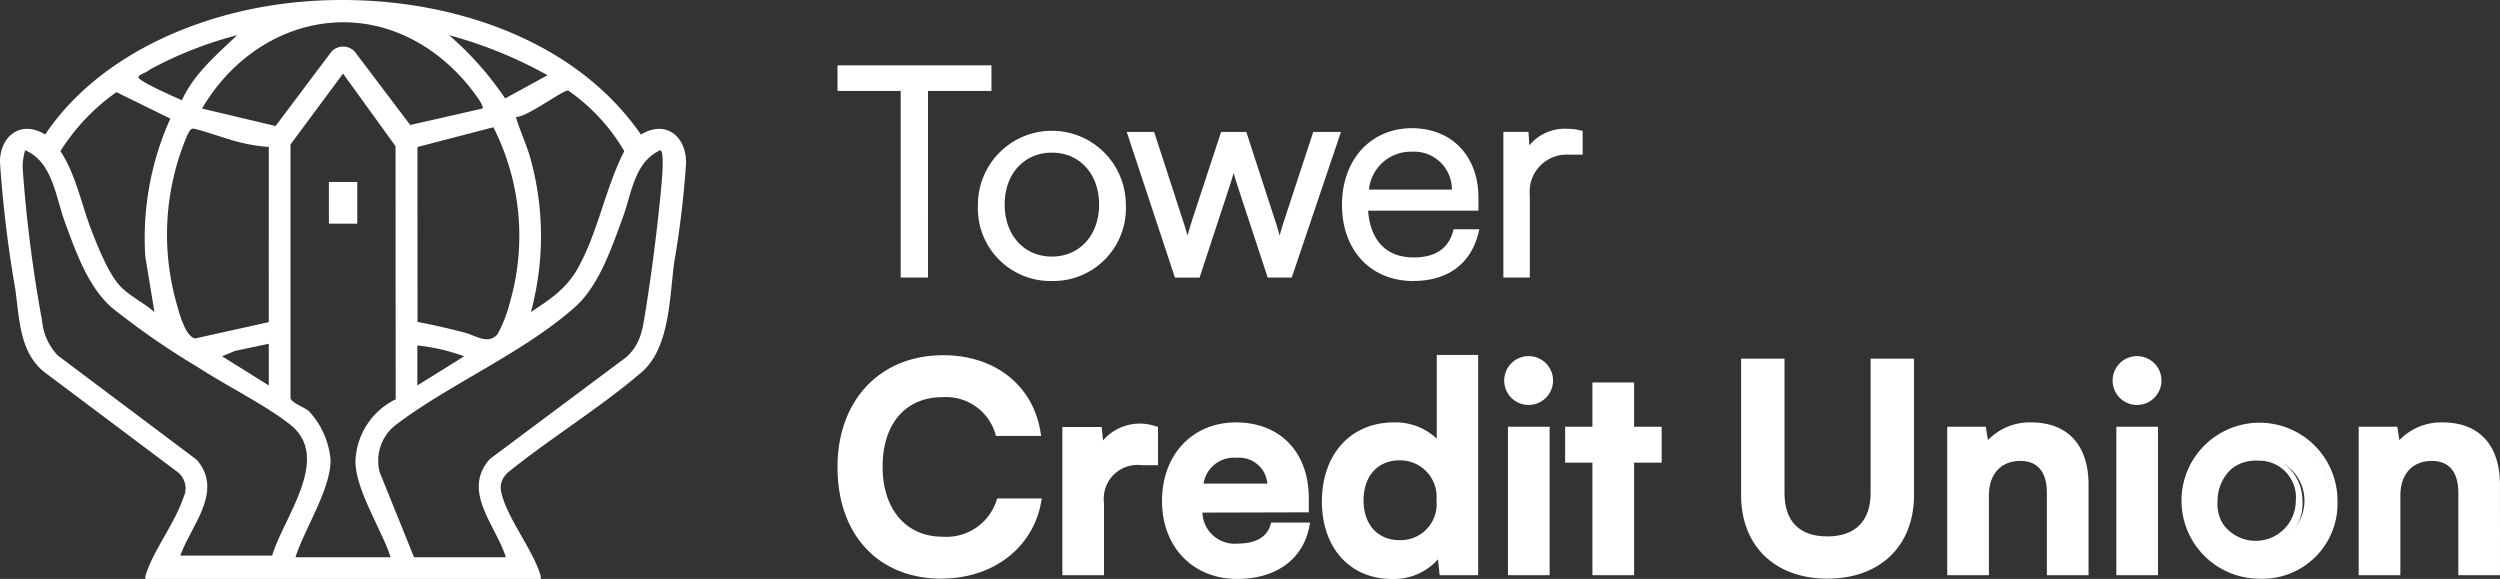
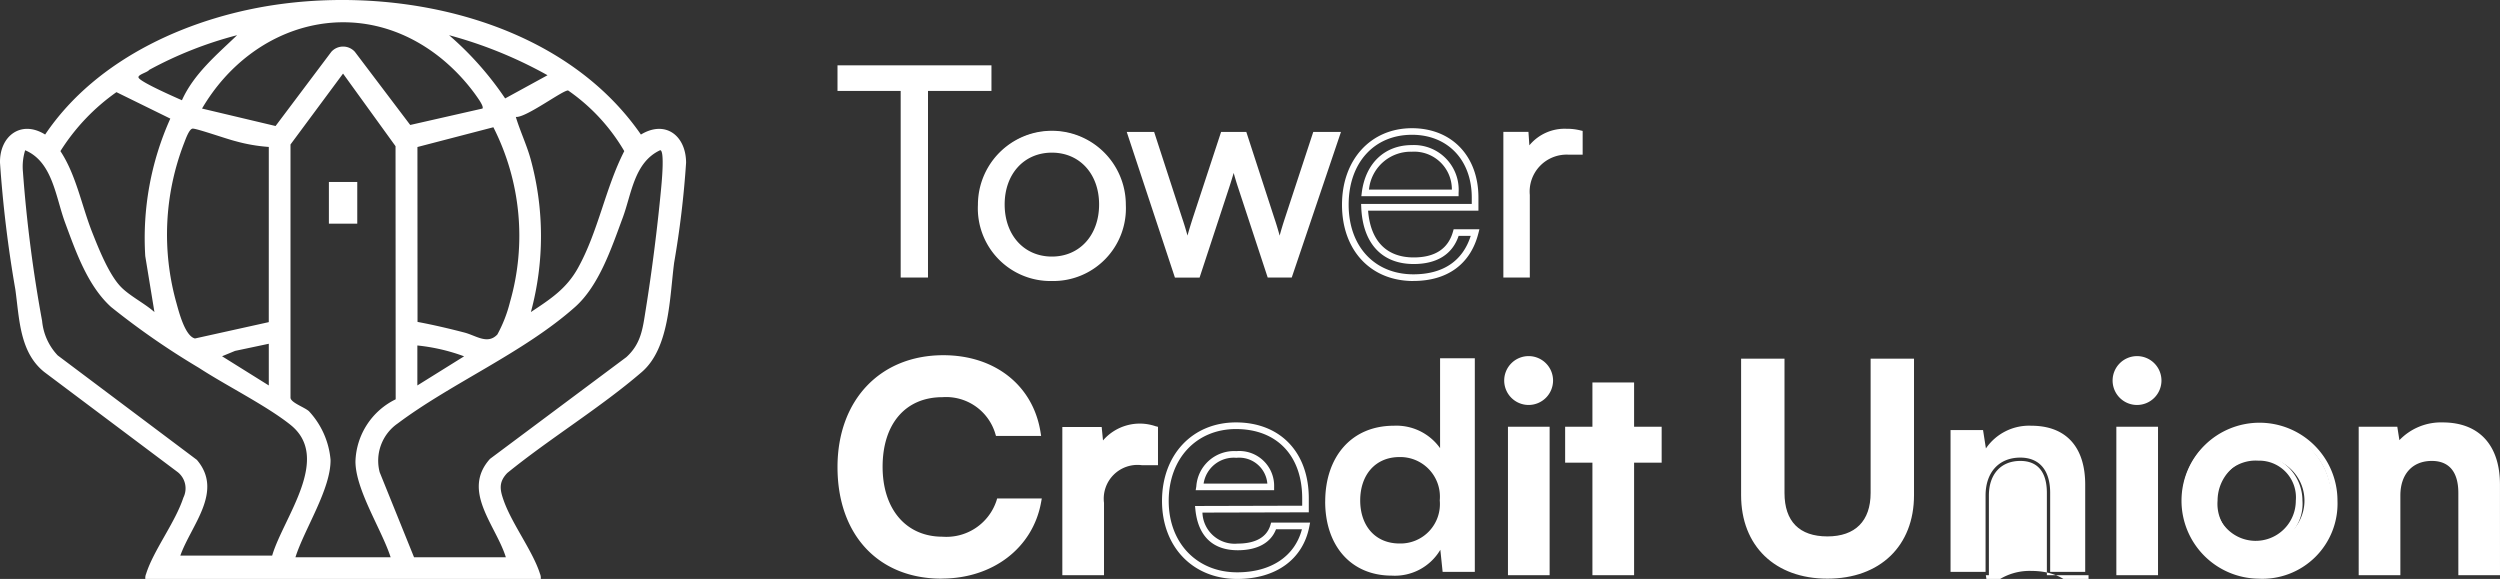
<svg xmlns="http://www.w3.org/2000/svg" id="Group_5185" data-name="Group 5185" width="223.113" height="51.668" viewBox="0 0 223.113 51.668">
  <rect x="0" y="0" width="223.113" height="51.668" fill="#333333" stroke="none" />
  <defs>
    <clipPath id="clip-path">
      <rect id="Rectangle_737" data-name="Rectangle 737" width="223.113" height="51.668" fill="#fff" />
    </clipPath>
  </defs>
  <g id="Group_5184" data-name="Group 5184" clip-path="url(#clip-path)">
    <path id="Path_13159" data-name="Path 13159" d="M48.27,51.668h-35.3a.919.919,0,0,1,.069-.452c.654-2.088,2.607-4.6,3.324-6.8a1.852,1.852,0,0,0-.49-2.271L3.957,33.205c-2.222-1.77-2.225-4.791-2.59-7.386A109.156,109.156,0,0,1,0,14.52c-.042-2.378,1.876-3.851,4.029-2.513C8.666,5.112,17.216,1.37,25.276.333,36.681-1.135,50.383,2.154,57.2,12.008c2.192-1.328,4.025.108,4.03,2.514a85,85,0,0,1-1.066,8.919c-.41,3.129-.4,7.617-2.891,9.764-3.681,3.173-8.2,5.919-11.993,9-.815.842-.661,1.54-.3,2.54.757,2.077,2.592,4.485,3.213,6.466a.922.922,0,0,1,.069.452M43.056,9.688c.163-.188-.476-1.026-.621-1.239A17.2,17.2,0,0,0,39.4,5.228C32.088-.7,22.584,1.929,18.03,9.688l6.563,1.558L29.57,4.623a1.414,1.414,0,0,1,2.1,0l4.941,6.53Zm-21.9-6.547a34.6,34.6,0,0,0-7.847,3.1c-.128.218-1.068.425-.941.694.186.4,3.272,1.747,3.869,2.012,1.052-2.345,3.1-4.057,4.918-5.8M48.864,6.714a38.483,38.483,0,0,0-8.788-3.573,28.36,28.36,0,0,1,5.006,5.643ZM26.372,49.733h8.491c-.784-2.441-3.142-6.026-3.14-8.559a6.382,6.382,0,0,1,3.59-5.538L35.3,13.047l-4.685-6.48-4.689,6.327,0,22.624c.084.444,1.242.819,1.647,1.182A7.286,7.286,0,0,1,29.5,41.032c.033,2.623-2.341,6.192-3.133,8.7M47.378,27.85c1.729-1.147,3.165-2.067,4.195-3.919,1.824-3.278,2.445-7.129,4.14-10.445a17.039,17.039,0,0,0-5.007-5.409c-.417-.082-3.788,2.462-4.671,2.358.376,1.251.941,2.426,1.3,3.688a25.975,25.975,0,0,1,.044,13.727M15.2,10.585,10.392,8.224a18.466,18.466,0,0,0-5,5.263c1.408,2.133,1.891,4.855,2.84,7.256.569,1.438,1.5,3.785,2.571,4.874.793.807,2.116,1.465,2.979,2.233l-.818-4.988A25.99,25.99,0,0,1,15.2,10.585M37.262,28.729c1.407.262,2.8.59,4.188.95,1.039.27,2.062,1.1,2.938.171a12.148,12.148,0,0,0,1.126-2.894,21.41,21.41,0,0,0-1.483-15.6L37.254,13.12ZM23.989,13.113a14.911,14.911,0,0,1-2.982-.518c-.723-.174-3.428-1.126-3.807-1.117-.319.008-.645.975-.774,1.3a22.615,22.615,0,0,0-.67,14.3c.225.814.768,2.92,1.644,3.13l6.587-1.459Zm.3,36.471c.991-3.378,5.353-8.707,1.628-11.675-2.158-1.719-5.725-3.49-8.17-5.084A68.186,68.186,0,0,1,9.916,27.4c-2.091-1.891-3.136-4.912-4.1-7.511-.85-2.283-1.111-5.444-3.57-6.479a4.927,4.927,0,0,0-.2,1.913,123.576,123.576,0,0,0,1.712,13.32,5.165,5.165,0,0,0,1.392,3.075L17.568,41.04c2.412,2.823-.51,5.824-1.474,8.544Zm12.662.149h8.193c-.88-2.853-3.992-5.913-1.414-8.781L55.9,31.871c1.336-1.219,1.462-2.58,1.733-4.265.543-3.371,1.041-7.3,1.361-10.7.039-.417.353-3.509-.079-3.5-2.32,1.083-2.543,3.883-3.343,6.036-.988,2.657-2.1,6.045-4.252,7.957-4.575,4.064-11,6.779-15.821,10.389a4.042,4.042,0,0,0-1.613,4.36ZM23.989,30.679l-3.012.637-1.16.478L23.989,34.4Zm13.258.149V34.4L41.419,31.8a16.86,16.86,0,0,0-4.172-.968" transform="translate(0 0)" fill="#fff" />
    <rect id="Rectangle_736" data-name="Rectangle 736" width="2.532" height="3.721" transform="translate(29.352 16.24)" fill="#fff" />
    <path id="Path_13160" data-name="Path 13160" d="M235.279,19.206h13.147V20.9h-5.664V37.556h-1.845V20.9h-5.638Z" transform="translate(-160.239 -13.081)" fill="#fff" />
    <path id="Path_13161" data-name="Path 13161" d="M242.426,37.219h-2.438V20.561H234.35V18.277h13.74v2.284h-5.663Zm-1.846-.593h1.253V19.969H247.5v-1.1H234.943v1.1h5.638Z" transform="translate(-159.607 -12.448)" fill="#fff" />
    <path id="Path_13162" data-name="Path 13162" d="M280.872,36.8a6.217,6.217,0,0,1,6.3,6.535,6.308,6.308,0,1,1-12.609,0,6.217,6.217,0,0,1,6.3-6.535m0,11.456c2.64,0,4.51-2.025,4.51-4.946,0-2.87-1.871-4.921-4.51-4.921-2.665,0-4.51,2.05-4.51,4.921,0,2.922,1.845,4.946,4.51,4.946" transform="translate(-186.998 -25.066)" fill="#fff" />
    <path id="Path_13163" data-name="Path 13163" d="M280.241,49.513a6.486,6.486,0,0,1-6.6-6.806,6.6,6.6,0,1,1,13.2,0,6.486,6.486,0,0,1-6.6,6.806m0-13.045a5.926,5.926,0,0,0-6.008,6.238,6.012,6.012,0,1,0,12.016,0,5.926,5.926,0,0,0-6.008-6.238m0,11.456c-2.831,0-4.807-2.156-4.807-5.243,0-3.071,1.976-5.217,4.807-5.217,2.785,0,4.807,2.194,4.807,5.217,0,3.087-1.976,5.243-4.807,5.243m0-9.867c-2.481,0-4.214,1.9-4.214,4.624,0,2.738,1.733,4.65,4.214,4.65s4.214-1.912,4.214-4.65c0-2.723-1.733-4.624-4.214-4.624" transform="translate(-186.366 -24.434)" fill="#fff" />
    <path id="Path_13164" data-name="Path 13164" d="M316.589,37.848h1.82l2.435,7.483c.282.82.513,1.666.769,2.665.205-1,.615-2.255.743-2.665l2.46-7.483h1.82l2.435,7.483c.231.667.538,1.743.769,2.665.256-1.025.307-1.333.743-2.665l2.46-7.483h1.845l-4.2,12.4h-1.717L326.4,42.461a21.059,21.059,0,0,1-.667-2.435c-.179.667-.384,1.41-.718,2.435l-2.563,7.791H320.69Z" transform="translate(-215.617 -25.777)" fill="#fff" />
    <path id="Path_13165" data-name="Path 13165" d="M330.022,49.915h-2.144l-2.63-7.995c-.156-.47-.291-.912-.406-1.344-.114.389-.247.829-.416,1.342l-2.629,8h-2.2l-4.3-13h2.445l2.5,7.688c.17.5.323,1,.477,1.561.157-.568.324-1.093.424-1.412l.047-.146,2.528-7.691h2.25l2.5,7.688c.139.4.31.966.478,1.566.107-.405.23-.831.471-1.567l2.527-7.688h2.473Zm-1.716-.593h1.29l4-11.812h-1.219l-2.393,7.28c-.351,1.075-.449,1.475-.611,2.138l-.414,1.656-.286-1.15c-.236-.943-.542-2-.761-2.641l-2.37-7.284h-1.391l-2.438,7.424c-.164.521-.508,1.6-.689,2.489l-.258,1.257-.319-1.243c-.259-1.011-.488-1.847-.762-2.643l-2.37-7.284h-1.2l3.905,11.812h1.34l2.495-7.587c.343-1.056.547-1.8.713-2.419l.322-1.2.255,1.22a20.887,20.887,0,0,0,.657,2.4Z" transform="translate(-214.741 -25.144)" fill="#fff" />
-     <path id="Path_13166" data-name="Path 13166" d="M376.447,43.339c0-3.87,2.409-6.535,5.946-6.535,3.357,0,5.638,2.383,5.638,5.894v.871h-9.867c.128,3.024,1.717,4.767,4.383,4.767,2.024,0,3.332-.871,3.793-2.512h1.692c-.666,2.614-2.589,4.024-5.51,4.024-3.639,0-6.074-2.614-6.074-6.51m1.768-1.051h8.047a3.7,3.7,0,0,0-3.87-3.972c-2.332,0-3.87,1.538-4.177,3.972" transform="translate(-256.384 -25.066)" fill="#fff" />
    <path id="Path_13167" data-name="Path 13167" d="M381.889,49.513c-3.81,0-6.37-2.735-6.37-6.806,0-4.022,2.566-6.831,6.242-6.831,3.549,0,5.934,2.488,5.934,6.19v1.168h-9.848c.211,2.7,1.647,4.175,4.067,4.175,1.9,0,3.079-.772,3.509-2.3l.06-.216h2.3l-.094.37c-.7,2.738-2.756,4.246-5.8,4.246m-.128-13.045c-3.379,0-5.649,2.507-5.649,6.238s2.322,6.214,5.778,6.214c2.642,0,4.4-1.184,5.117-3.431h-1.08c-.553,1.644-1.935,2.512-4.012,2.512-2.836,0-4.542-1.841-4.678-5.051l-.013-.309H387.1v-.575c0-3.348-2.147-5.6-5.342-5.6m4.166,5.484h-8.679l.041-.333c.33-2.61,2.044-4.231,4.472-4.231a3.994,3.994,0,0,1,4.166,4.268Zm-8-.593h7.4a3.363,3.363,0,0,0-3.565-3.379,3.747,3.747,0,0,0-3.833,3.379" transform="translate(-255.752 -24.434)" fill="#fff" />
    <path id="Path_13168" data-name="Path 13168" d="M428.087,38.681h-.974a3.58,3.58,0,0,0-3.741,3.9V49.65H421.6v-12.4h1.665l.128,1.922a3.551,3.551,0,0,1,3.537-2.2,4.682,4.682,0,0,1,1.153.128Z" transform="translate(-287.138 -25.175)" fill="#fff" />
    <path id="Path_13169" data-name="Path 13169" d="M423.033,49.313h-2.361v-13h2.239l.081,1.2a4.081,4.081,0,0,1,3.307-1.478,4.929,4.929,0,0,1,1.222.137l.228.054v2.119h-1.271a3.3,3.3,0,0,0-3.446,3.6Zm-1.768-.593h1.176V41.944a3.858,3.858,0,0,1,4.039-4.191h.678V36.7a4.428,4.428,0,0,0-.857-.072,3.244,3.244,0,0,0-3.258,2.009l-.481,1.318-.2-3.046h-1.094Z" transform="translate(-286.504 -24.542)" fill="#fff" />
    <path id="Path_13170" data-name="Path 13170" d="M235.279,110.011c0-5.818,3.665-9.687,9.149-9.687,4.434,0,7.74,2.589,8.38,6.612h-3.46a4.863,4.863,0,0,0-5-3.46c-3.46,0-5.638,2.512-5.638,6.51,0,3.972,2.2,6.535,5.638,6.535a5,5,0,0,0,5.1-3.408h3.408c-.717,3.947-4.151,6.561-8.585,6.561-5.459,0-9-3.793-9-9.662" transform="translate(-160.24 -68.327)" fill="#fff" />
    <path id="Path_13171" data-name="Path 13171" d="M243.641,119.337c-5.644,0-9.291-3.909-9.291-9.958,0-5.972,3.8-9.984,9.445-9.984,4.6,0,8.009,2.693,8.673,6.862l.054.343h-4.029l-.063-.213a4.583,4.583,0,0,0-4.712-3.247c-3.3,0-5.343,2.381-5.343,6.214,0,3.79,2.1,6.238,5.343,6.238a4.706,4.706,0,0,0,4.816-3.2l.063-.212h3.984l-.063.35c-.74,4.07-4.307,6.8-8.877,6.8m.154-19.349c-5.3,0-8.852,3.774-8.852,9.391,0,5.689,3.415,9.366,8.7,9.366,4.14,0,7.4-2.383,8.222-5.969h-2.828a5.307,5.307,0,0,1-5.316,3.408c-3.606,0-5.935-2.681-5.935-6.831,0-4.134,2.33-6.806,5.935-6.806a5.161,5.161,0,0,1,5.214,3.46h2.889c-.745-3.669-3.857-6.02-8.026-6.02" transform="translate(-159.607 -67.694)" fill="#fff" />
    <path id="Path_13172" data-name="Path 13172" d="M306.134,122.685h-1.153a3.31,3.31,0,0,0-3.665,3.665V132.5H298.19V119.866h2.947l.179,1.845a3.533,3.533,0,0,1,3.434-2.1,5.559,5.559,0,0,1,1.384.18Z" transform="translate(-203.086 -81.461)" fill="#fff" />
    <path id="Path_13173" data-name="Path 13173" d="M300.979,132.161H297.26V118.934h3.512l.117,1.2a4.336,4.336,0,0,1,4.683-1.272l.225.056v3.423h-1.449a3.012,3.012,0,0,0-3.368,3.369Zm-3.127-.593h2.534v-5.854a3.606,3.606,0,0,1,3.961-3.962h.856v-2.364c-1.946-.416-3.6.287-4.249,1.8l-.455,1.063-.265-2.729h-2.383Z" transform="translate(-202.452 -80.826)" fill="#fff" />
-     <path id="Path_13174" data-name="Path 13174" d="M326.068,125.842c0-3.972,2.589-6.714,6.3-6.714,3.793,0,6.2,2.537,6.2,6.484v.948l-9.534.026c.231,2.229,1.409,3.357,3.485,3.357,1.717,0,2.845-.666,3.2-1.871h2.9c-.538,2.768-2.845,4.434-6.151,4.434-3.768,0-6.407-2.742-6.407-6.663m3.05-1.256h6.356a2.809,2.809,0,0,0-3.076-2.9,3.073,3.073,0,0,0-3.28,2.9" transform="translate(-222.072 -81.134)" fill="#fff" />
    <path id="Path_13175" data-name="Path 13175" d="M331.844,132.169c-3.947,0-6.7-2.862-6.7-6.96,0-4.127,2.715-7.01,6.6-7.01,3.948,0,6.5,2.662,6.5,6.78v1.244l-9.493.025a2.877,2.877,0,0,0,3.149,2.766c1.106,0,2.511-.287,2.92-1.659l.062-.212h3.477l-.069.353c-.568,2.926-2.976,4.673-6.441,4.673m-.1-13.378c-3.538,0-6.008,2.639-6.008,6.418,0,3.749,2.514,6.368,6.111,6.368,3.014,0,5.147-1.428,5.779-3.841h-2.313c-.463,1.209-1.665,1.871-3.415,1.871-2.227,0-3.535-1.253-3.78-3.623l-.034-.326,9.566-.026v-.653c0-3.816-2.263-6.187-5.906-6.187m3.4,5.459h-7l.056-.344a3.383,3.383,0,0,1,3.573-3.145,3.11,3.11,0,0,1,3.372,3.192Zm-6.293-.593h5.688a2.522,2.522,0,0,0-2.767-2.3,2.72,2.72,0,0,0-2.921,2.3" transform="translate(-221.44 -80.501)" fill="#fff" />
    <path id="Path_13176" data-name="Path 13176" d="M370.821,113.032c0-3.947,2.306-6.766,6.125-6.766a4.787,4.787,0,0,1,4.126,2v-8.022h3.1v19.067H381.3l-.205-1.973a4.716,4.716,0,0,1-4.331,2.306c-3.665,0-5.946-2.691-5.946-6.612m10.225-.1a3.538,3.538,0,0,0-3.588-3.87c-2.178,0-3.511,1.615-3.511,3.87s1.333,3.844,3.511,3.844a3.516,3.516,0,0,0,3.588-3.844" transform="translate(-252.552 -68.272)" fill="#fff" />
-     <path id="Path_13177" data-name="Path 13177" d="M376.134,119.309c-3.733,0-6.242-2.776-6.242-6.909,0-4.224,2.581-7.062,6.421-7.062a5.348,5.348,0,0,1,3.83,1.452V99.316h3.694v19.659H380.4l-.147-1.421a5.233,5.233,0,0,1-4.122,1.754m.18-13.378c-3.541,0-5.829,2.54-5.829,6.469,0,3.837,2.217,6.316,5.649,6.316a4.416,4.416,0,0,0,4.069-2.148l.456-.866.279,2.681h2.308V99.908h-2.509v8.747l-.546-.863a4.475,4.475,0,0,0-3.876-1.861m.513,10.507c-2.277,0-3.807-1.664-3.807-4.14,0-2.492,1.53-4.166,3.807-4.166,2.324,0,3.885,1.674,3.885,4.166a3.8,3.8,0,0,1-3.885,4.14m0-7.714c-1.953,0-3.215,1.4-3.215,3.573,0,2.155,1.261,3.548,3.215,3.548a3.211,3.211,0,0,0,3.292-3.548,3.257,3.257,0,0,0-3.292-3.573" transform="translate(-251.919 -67.64)" fill="#fff" />
    <path id="Path_13178" data-name="Path 13178" d="M421.759,102.436a1.9,1.9,0,1,1,1.922,1.9,1.9,1.9,0,0,1-1.922-1.9m.359,4.434h3.127v12.66h-3.127Z" transform="translate(-287.244 -68.491)" fill="#fff" />
    <path id="Path_13179" data-name="Path 13179" d="M424.91,119.194h-3.719V105.941h3.719Zm-3.127-.593h2.534V106.534h-2.534ZM423.05,104a2.18,2.18,0,1,1,2.166-2.193A2.182,2.182,0,0,1,423.05,104m0-3.767a1.587,1.587,0,1,0,1.574,1.574,1.584,1.584,0,0,0-1.574-1.574" transform="translate(-286.613 -67.859)" fill="#fff" />
    <path id="Path_13180" data-name="Path 13180" d="M441.307,124.565V114.518h-2.435V111.9h2.435v-3.947h3.127V111.9h2.46v2.614h-2.46v10.046Z" transform="translate(-298.899 -73.526)" fill="#fff" />
    <path id="Path_13181" data-name="Path 13181" d="M444.1,124.228h-3.719V114.182h-2.435v-3.207h2.435v-3.947H444.1v3.947h2.46v3.207H444.1Zm-3.127-.593H443.5V113.59h2.46v-2.021H443.5v-3.947h-2.534v3.947h-2.435v2.021h2.435Z" transform="translate(-298.265 -72.893)" fill="#fff" />
    <path id="Path_13182" data-name="Path 13182" d="M488.112,101.288h3.28v11.687c0,2.691,1.461,4.177,4.126,4.177s4.152-1.512,4.152-4.177V101.288h3.28v11.891c0,4.383-2.87,7.151-7.432,7.151-4.536,0-7.406-2.743-7.406-7.151Z" transform="translate(-332.434 -68.983)" fill="#fff" />
    <path id="Path_13183" data-name="Path 13183" d="M494.885,119.994c-4.68,0-7.7-2.923-7.7-7.447V100.359h3.873v11.983c0,2.539,1.325,3.881,3.83,3.881,2.487,0,3.856-1.378,3.856-3.881V100.359h3.872v12.188c0,4.524-3.033,7.447-7.728,7.447m-7.111-19.042v11.6c0,4.228,2.725,6.854,7.111,6.854s7.135-2.626,7.135-6.854v-11.6h-2.687v11.39c0,2.843-1.621,4.474-4.448,4.474-2.811,0-4.423-1.63-4.423-4.474v-11.39Z" transform="translate(-331.8 -68.351)" fill="#fff" />
    <path id="Path_13184" data-name="Path 13184" d="M545.8,132.172v-12.66h2.9l.256,1.64A4.668,4.668,0,0,1,553,119.127c3.178,0,4.818,1.973,4.818,5.254v7.791h-3.127v-7.048c0-2.127-1.051-3.152-2.665-3.152-1.922,0-3.1,1.333-3.1,3.383v6.817Z" transform="translate(-371.723 -81.133)" fill="#fff" />
-     <path id="Path_13185" data-name="Path 13185" d="M557.483,131.836h-3.719v-7.344c0-1.868-.819-2.856-2.369-2.856-1.73,0-2.805,1.183-2.805,3.087v7.113h-3.719V118.583h3.446l.188,1.2a5.135,5.135,0,0,1,3.864-1.583c3.25,0,5.115,2.023,5.115,5.55Zm-3.127-.593h2.534v-7.494c0-3.2-1.606-4.958-4.522-4.958a4.358,4.358,0,0,0-3.8,1.885l-.422.679-.339-2.18h-2.347v12.068H548v-6.521c0-2.235,1.333-3.679,3.4-3.679,1.882,0,2.961,1.257,2.961,3.448Z" transform="translate(-371.091 -80.501)" fill="#fff" />
+     <path id="Path_13185" data-name="Path 13185" d="M557.483,131.836h-3.719v-7.344c0-1.868-.819-2.856-2.369-2.856-1.73,0-2.805,1.183-2.805,3.087v7.113h-3.719h3.446l.188,1.2a5.135,5.135,0,0,1,3.864-1.583c3.25,0,5.115,2.023,5.115,5.55Zm-3.127-.593h2.534v-7.494c0-3.2-1.606-4.958-4.522-4.958a4.358,4.358,0,0,0-3.8,1.885l-.422.679-.339-2.18h-2.347v12.068H548v-6.521c0-2.235,1.333-3.679,3.4-3.679,1.882,0,2.961,1.257,2.961,3.448Z" transform="translate(-371.091 -80.501)" fill="#fff" />
    <path id="Path_13186" data-name="Path 13186" d="M592,102.436a1.9,1.9,0,1,1,1.922,1.9,1.9,1.9,0,0,1-1.922-1.9m.359,4.434h3.127v12.66h-3.127Z" transform="translate(-403.187 -68.491)" fill="#fff" />
    <path id="Path_13187" data-name="Path 13187" d="M595.148,119.194h-3.719V105.941h3.719Zm-3.127-.593h2.534V106.534h-2.534Zm1.267-14.6a2.18,2.18,0,1,1,2.167-2.193A2.182,2.182,0,0,1,593.288,104m0-3.767a1.587,1.587,0,1,0,1.575,1.574,1.584,1.584,0,0,0-1.575-1.574" transform="translate(-402.555 -67.859)" fill="#fff" />
    <path id="Path_13188" data-name="Path 13188" d="M617.483,119.207a6.664,6.664,0,1,1-6.766,6.663,6.446,6.446,0,0,1,6.766-6.663m0,10.533a3.877,3.877,0,1,0-3.639-3.87,3.577,3.577,0,0,0,3.639,3.87" transform="translate(-415.936 -81.187)" fill="#fff" />
    <path id="Path_13189" data-name="Path 13189" d="M616.85,132.2a6.96,6.96,0,1,1,7.062-6.96,6.709,6.709,0,0,1-7.062,6.96m0-13.327a6.368,6.368,0,1,0,6.47,6.367,6.142,6.142,0,0,0-6.47-6.367m0,10.534a4.173,4.173,0,1,1,3.936-4.167,3.881,3.881,0,0,1-3.936,4.167m0-7.74a3.582,3.582,0,1,0,3.343,3.573,3.279,3.279,0,0,0-3.343-3.573" transform="translate(-415.303 -80.555)" fill="#fff" />
    <path id="Path_13190" data-name="Path 13190" d="M660.934,132.172v-12.66h2.9l.256,1.64a4.667,4.667,0,0,1,4.049-2.025c3.178,0,4.818,1.973,4.818,5.254v7.791h-3.127v-7.048c0-2.127-1.051-3.152-2.665-3.152-1.922,0-3.1,1.333-3.1,3.383v6.817Z" transform="translate(-450.137 -81.133)" fill="#fff" />
    <path id="Path_13191" data-name="Path 13191" d="M672.618,131.836H668.9v-7.344c0-1.868-.819-2.856-2.369-2.856-1.73,0-2.805,1.183-2.805,3.087v7.113h-3.719V118.583h3.445l.188,1.2A5.136,5.136,0,0,1,667.5,118.2c3.25,0,5.115,2.023,5.115,5.55Zm-3.127-.593h2.534v-7.494c0-3.2-1.606-4.958-4.522-4.958a4.354,4.354,0,0,0-3.8,1.885l-.421.679-.342-2.18H660.6v12.068h2.534v-6.521c0-2.235,1.333-3.679,3.4-3.679,1.882,0,2.961,1.257,2.961,3.448Z" transform="translate(-449.505 -80.501)" fill="#fff" />
  </g>
</svg>